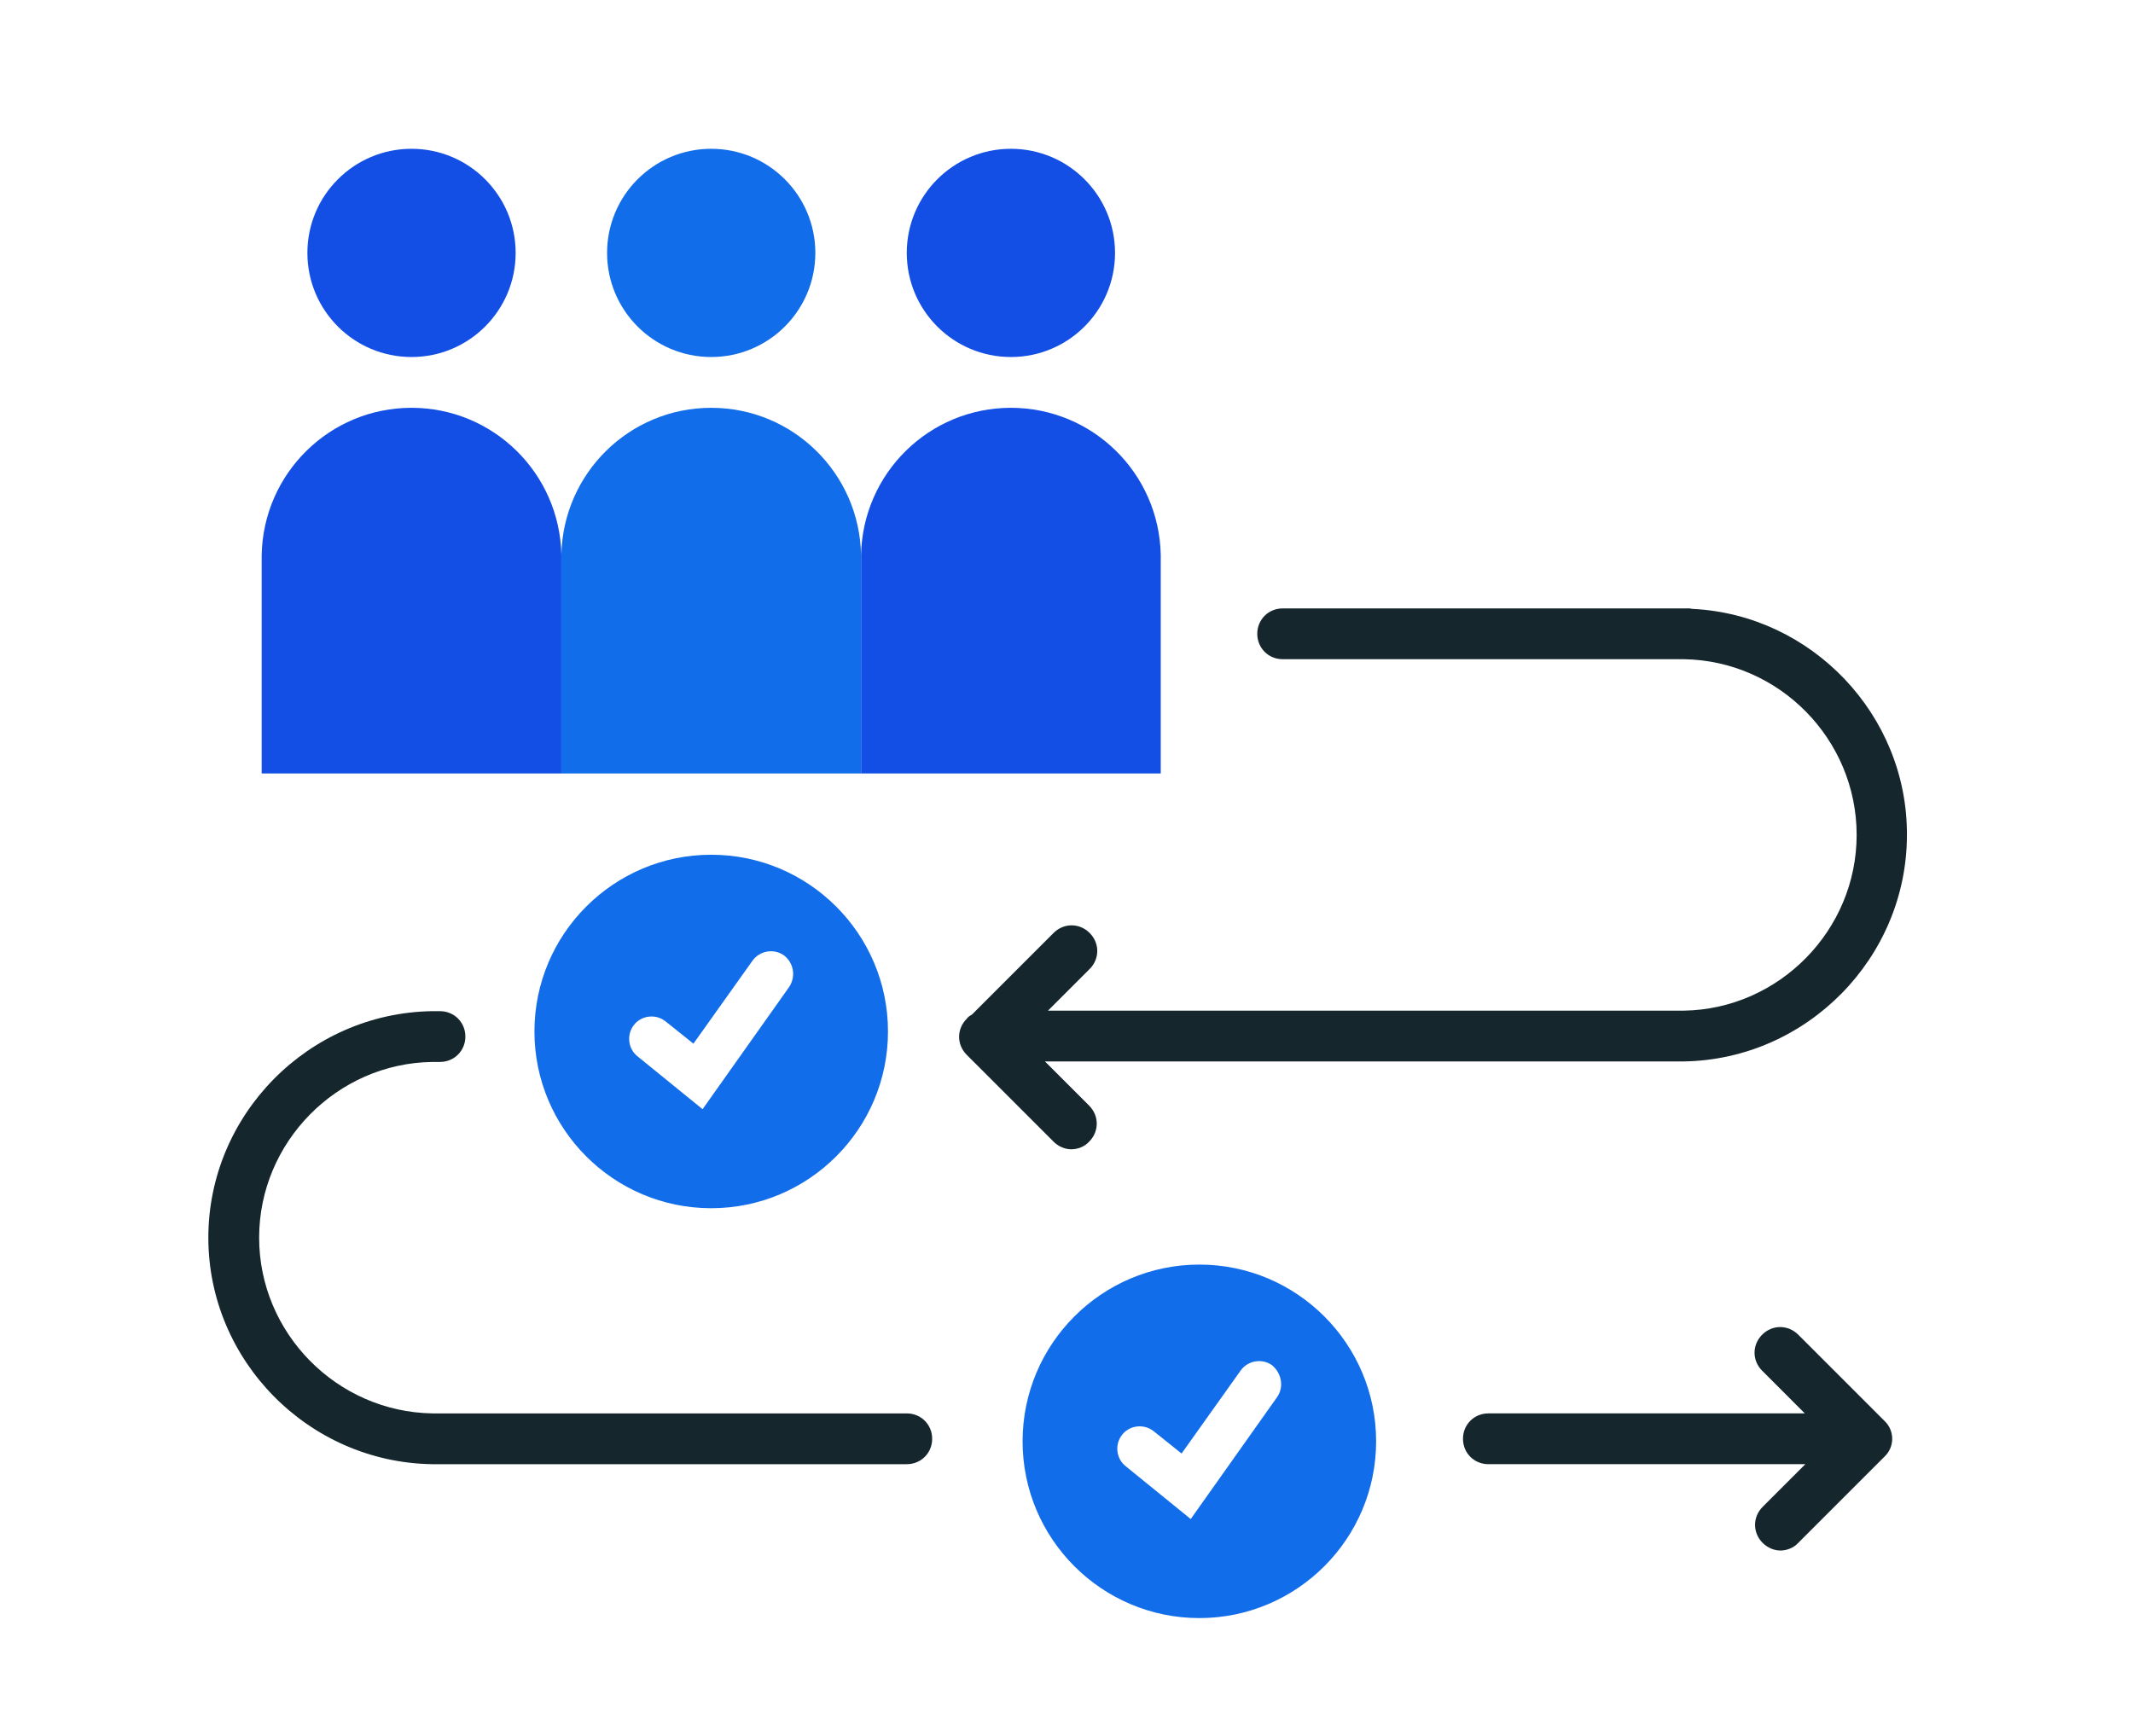
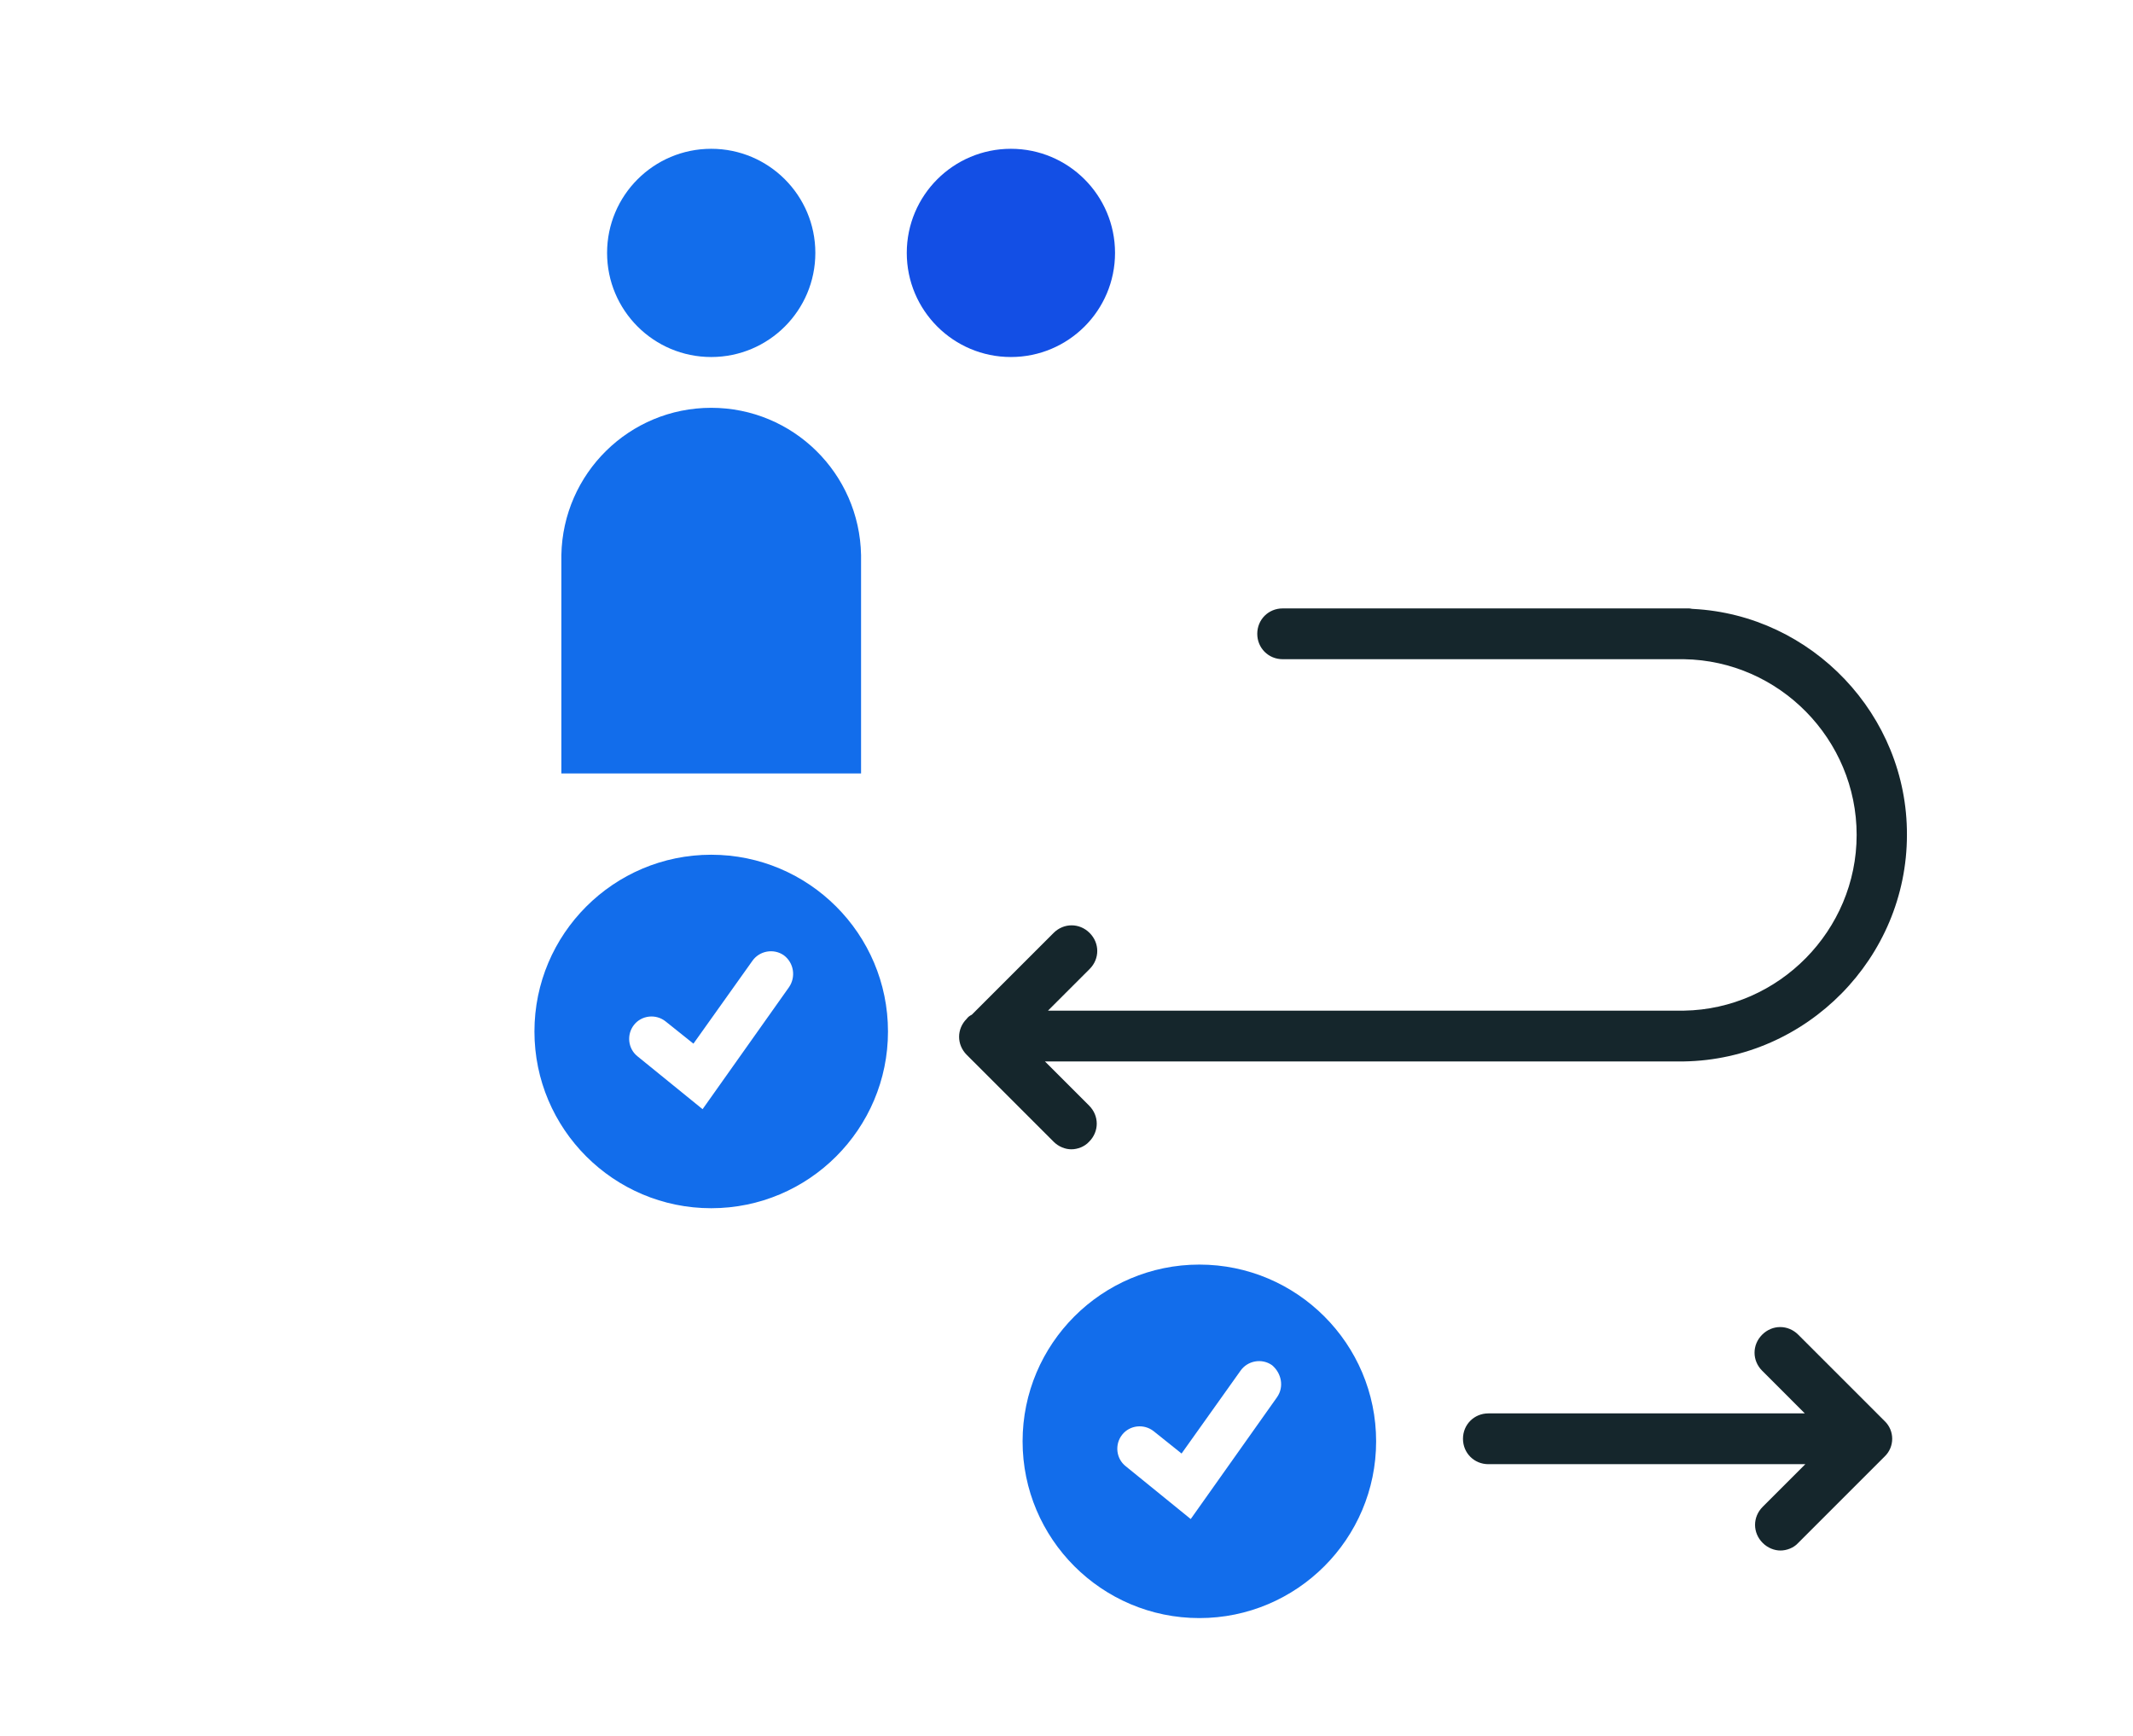
<svg xmlns="http://www.w3.org/2000/svg" width="215" height="175" viewBox="0 0 215 175">
  <g fill="none" fill-rule="evenodd">
-     <path d="M0 0H215V175H0z" />
    <circle cx="101.896" cy="25.496" r="10.496" fill="#134FE5" fill-rule="nonzero" />
-     <circle cx="41.48" cy="25.496" r="10.496" fill="#134FE5" fill-rule="nonzero" />
    <circle cx="71.688" cy="25.496" r="10.496" fill="#126DEB" fill-rule="nonzero" />
-     <path fill="#134FE5" fill-rule="nonzero" d="M86.792 77.976V55.96c.154-8.243 6.86-14.848 15.104-14.848 8.243 0 14.95 6.605 15.104 14.848v22.016" />
    <path fill="#126DEB" fill-rule="nonzero" d="M56.584 77.976V55.96c.154-8.243 6.86-14.848 15.104-14.848 8.243 0 14.95 6.605 15.104 14.848v22.016" />
-     <path fill="#134FE5" fill-rule="nonzero" d="M26.376 77.976V55.96c.154-8.243 6.86-14.848 15.104-14.848 8.243 0 14.95 6.605 15.104 14.848v22.016" />
-     <path fill="#15262C" fill-rule="nonzero" d="M91.4 142.488H43.58c-9.626-.154-17.46-8.09-17.46-17.715 0-9.626 7.834-17.562 17.408-17.715h.82c1.433 0 2.56-1.127 2.56-2.56 0-1.434-1.127-2.56-2.56-2.56h-.82C31.086 102.142 21 112.382 21 124.773c0 12.39 10.086 22.63 22.528 22.835H91.4c1.434 0 2.56-1.126 2.56-2.56 0-1.434-1.126-2.56-2.56-2.56z" />
    <path fill="#126DEB" fill-rule="nonzero" d="M120.891 127.486c-9.83 0-17.817 7.988-17.817 17.818 0 9.83 7.987 17.818 17.817 17.818s17.818-7.988 17.818-17.818c0-9.83-7.987-17.818-17.818-17.818zm7.834 13.364l-8.704 12.288-6.554-5.325c-.973-.768-1.126-2.202-.358-3.175.768-.972 2.201-1.126 3.174-.358l2.816 2.253 5.94-8.346c.716-1.024 2.15-1.28 3.174-.563.973.82 1.229 2.202.512 3.226zM71.688 86.168c-9.83 0-17.818 7.987-17.818 17.818 0 9.83 7.988 17.817 17.818 17.817 9.83 0 17.818-7.987 17.818-17.817s-7.988-17.818-17.818-17.818zm7.834 13.363l-8.704 12.288-6.554-5.325c-.973-.768-1.126-2.201-.358-3.174.768-.973 2.201-1.126 3.174-.358l2.816 2.252 5.94-8.345c.716-1.024 2.15-1.28 3.174-.563 1.024.768 1.228 2.201.512 3.225z" />
    <path fill="#15262C" fill-rule="nonzero" d="M170.658 61.387c-.154 0-.256-.051-.41-.051h-40.96c-1.434 0-2.56 1.126-2.56 2.56 0 1.434 1.126 2.56 2.56 2.56h40.448c9.626.154 17.408 8.09 17.408 17.715 0 9.626-7.834 17.562-17.408 17.715h-64.102l4.198-4.198c1.024-1.024 1.024-2.611 0-3.635-1.024-1.024-2.611-1.024-3.635 0l-8.243 8.243c-.205.102-.359.205-.512.41-1.024 1.024-1.024 2.61 0 3.635l8.755 8.755c.512.512 1.177.768 1.792.768.614 0 1.331-.256 1.792-.768 1.024-1.024 1.024-2.611 0-3.635l-4.455-4.455h64.41c12.39-.204 22.477-10.444 22.477-22.835.051-12.083-9.575-22.17-21.555-22.784zM189.96 143.256l-8.704-8.704c-1.024-1.024-2.611-1.024-3.635 0-1.024 1.024-1.024 2.611 0 3.635l4.3 4.301h-31.897c-1.434 0-2.56 1.126-2.56 2.56 0 1.434 1.126 2.56 2.56 2.56h31.949l-4.301 4.3c-1.024 1.025-1.024 2.612 0 3.636.512.512 1.178.768 1.792.768.614 0 1.331-.256 1.792-.768l8.704-8.704c1.024-.973 1.024-2.611 0-3.584z" />
  </g>
</svg>